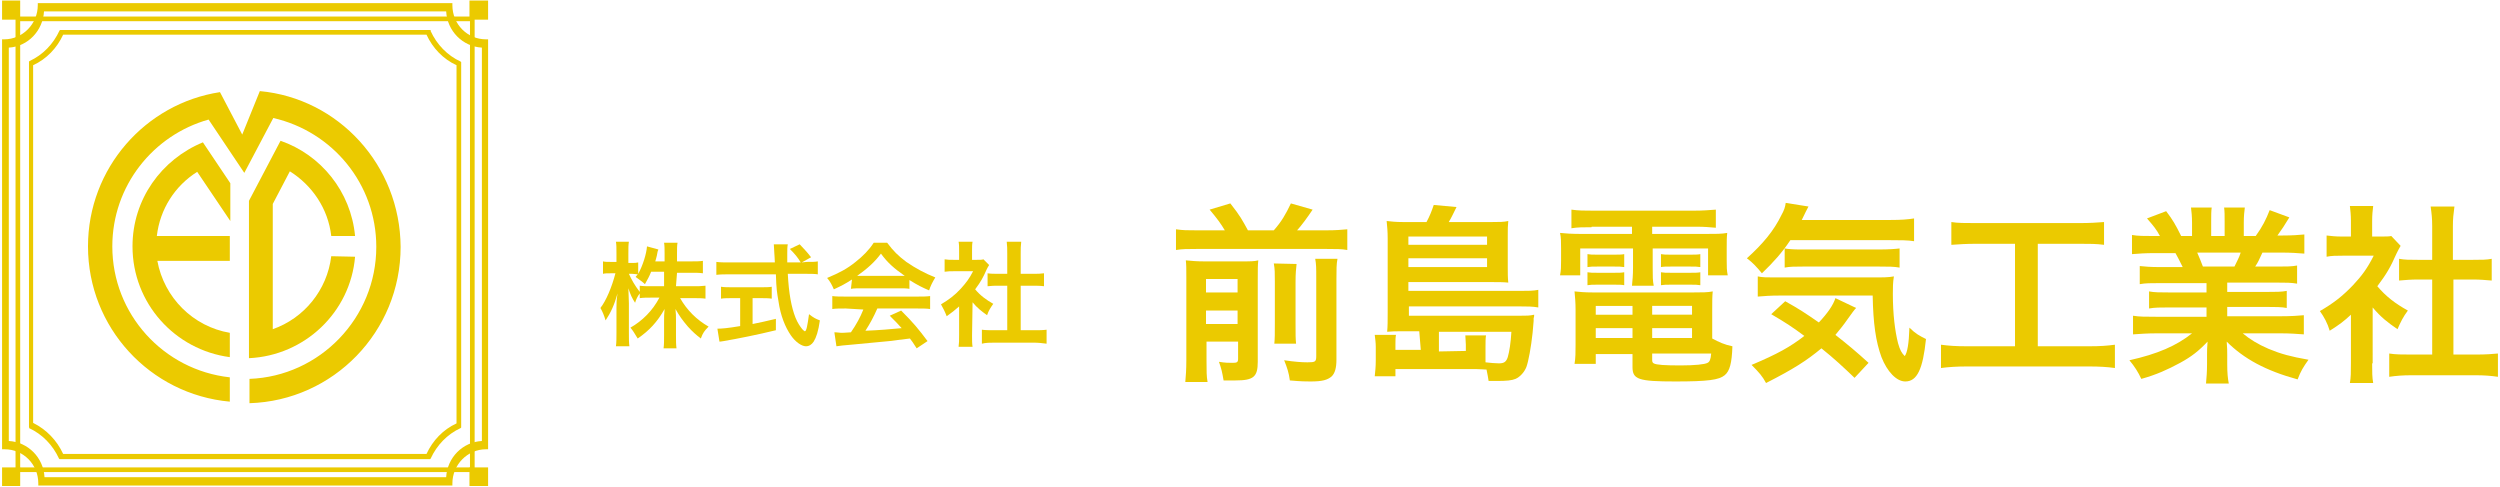
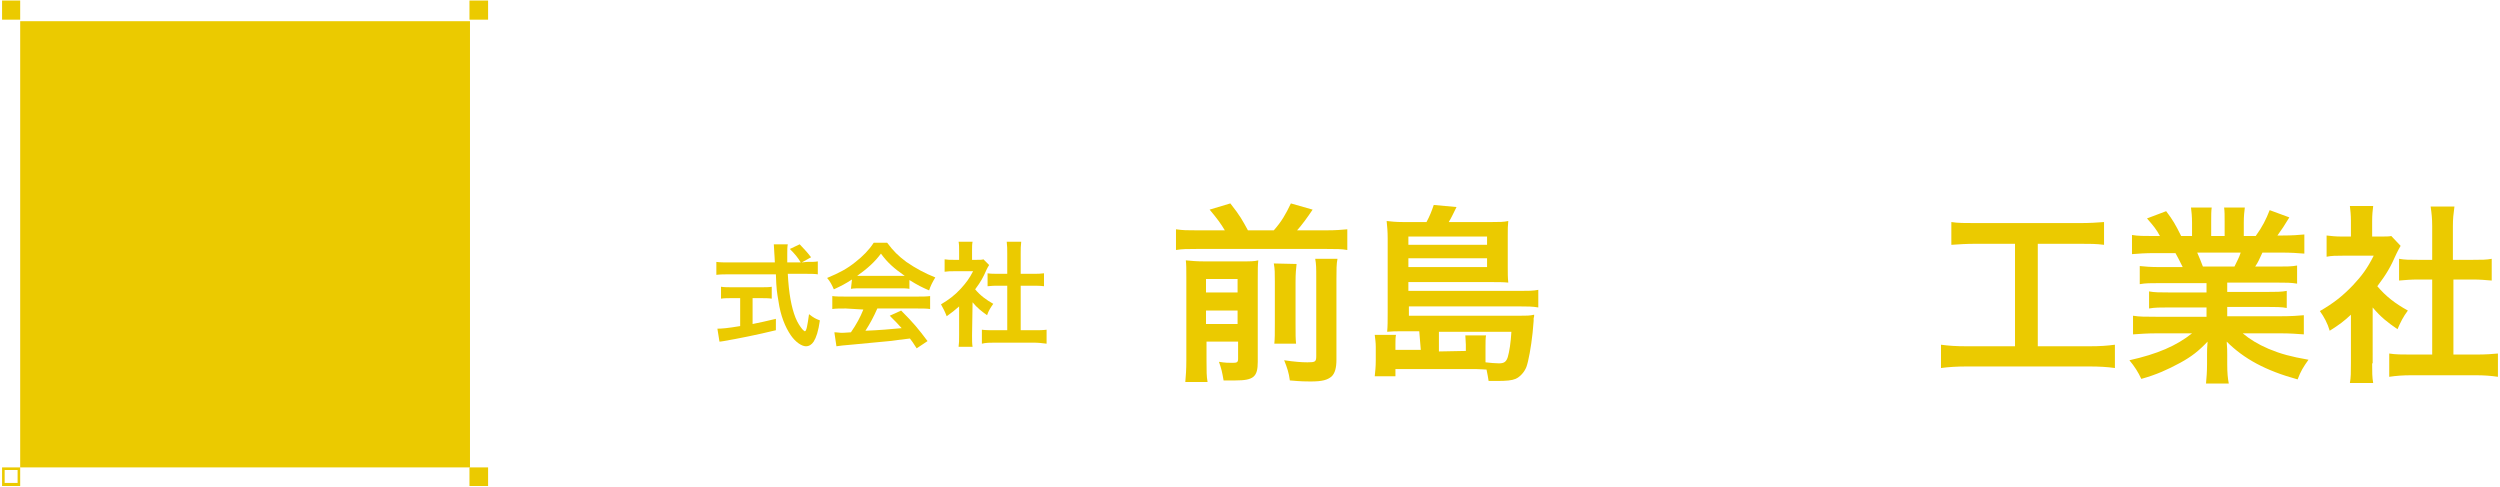
<svg xmlns="http://www.w3.org/2000/svg" version="1.1" id="_レイヤー_1" x="0px" y="0px" width="483px" height="94px" viewBox="0 0 483 94" style="enable-background:new 0 0 483 94;" xml:space="preserve">
  <style type="text/css">
	.st0{fill:#EBCA00;}
</style>
  <g>
-     <path class="st0" d="M130.6,55.3h3.3c1,0,1.6,0,2.4-0.1v2.5c-0.7-0.1-1.4-0.1-2.4-0.1h-2.5c1.3,2.3,3.2,4.2,5.5,5.5   c-0.8,0.8-1.1,1.2-1.5,2.3c-0.9-0.7-1.6-1.3-2.5-2.3c-1.1-1.3-1.6-2-2.4-3.4c0.1,0.8,0.1,1.5,0.1,2.2v2.8c0,1.1,0,1.9,0.1,2.6h-2.5   c0.1-0.7,0.1-1.5,0.1-2.6V62c0-0.6,0-1.4,0.1-2.3c-1.4,2.5-3,4.2-5.2,5.7c-0.6-1-0.9-1.5-1.4-2.1c2.3-1.3,4.3-3.3,5.6-5.8H126   c-1,0-1.7,0-2.4,0.1v-0.9c-0.4,0.5-0.7,1.1-0.9,1.8c-0.6-0.9-0.9-1.6-1.3-2.8c0,0.7,0.1,1.9,0.1,2.9v5.6c0,1.2,0,2,0.1,2.7h-2.6   c0.1-0.7,0.1-1.6,0.1-2.7v-4.7c0-0.9,0-1.5,0.2-2.8c-0.6,2.2-1.3,3.7-2.3,5.2c-0.3-1-0.6-1.7-1-2.4c1.1-1.4,2.2-4,2.9-6.7H118   c-0.7,0-1.1,0-1.5,0.1v-2.4c0.4,0.1,0.8,0.1,1.5,0.1h1.1V49c0-1.1,0-1.7-0.1-2.3h2.5c-0.1,0.6-0.1,1.2-0.1,2.3v1.8h0.7   c0.6,0,0.8,0,1.2-0.1v2.2c0.9-1.6,1.6-3.9,1.7-5.3l2.2,0.6c-0.1,0.2-0.2,0.5-0.3,1.2c-0.1,0.5-0.2,0.7-0.3,1.1h1.8v-1.5   c0-0.9,0-1.5-0.1-2.1h2.6c-0.1,0.5-0.1,1.2-0.1,2.1v1.5h2.6c1.1,0,1.7,0,2.4-0.1v2.4c-0.6-0.1-1.4-0.1-2.4-0.1h-2.6L130.6,55.3   L130.6,55.3z M125.8,52.5c-0.4,1-0.6,1.3-1.2,2.4c-0.4-0.4-1-0.8-1.8-1.4c0.2-0.3,0.3-0.3,0.4-0.5c-0.3,0-0.7-0.1-1.1-0.1h-0.6   c0.5,1.1,1.1,2.2,2.1,3.5v-1.2c0.7,0.1,1.3,0.1,2.4,0.1h2.3v-2.8C128.3,52.5,125.8,52.5,125.8,52.5z" />
    <path class="st0" d="M155.9,50.6c1,0,1.6,0,2.1-0.1v2.5c-0.6-0.1-1.5-0.1-2.6-0.1h-3.2c0.2,3.8,0.7,6.5,1.5,8.5   c0.4,1,0.9,1.7,1.3,2.2c0.2,0.2,0.4,0.4,0.5,0.4c0.3,0,0.5-1.1,0.8-3.3c0.9,0.7,1.3,0.9,2.1,1.2c-0.3,2.1-0.7,3.3-1.2,4.1   c-0.4,0.6-0.9,0.9-1.5,0.9c-0.8,0-2-0.8-2.9-2.1c-1.1-1.6-2-3.8-2.4-6.6c-0.3-1.8-0.4-2.2-0.5-5.2H141c-1,0-1.8,0-2.6,0.1v-2.5   c0.7,0.1,1.5,0.1,2.6,0.1h8.7c0-0.8-0.1-1.4-0.1-1.8c0-0.5-0.1-1.3-0.1-1.7h2.7c-0.1,0.5-0.1,1.1-0.1,1.8c0,0.4,0,1,0,1.7h2.6   c-0.6-1-1.1-1.6-2.1-2.6l1.9-0.9c0.9,1,1.2,1.2,2.2,2.5l-1.8,1L155.9,50.6L155.9,50.6z M141.5,57.6c-0.8,0-1.6,0-2.2,0.1v-2.3   c0.6,0.1,1.3,0.1,2.3,0.1h5.3c1,0,1.7,0,2.2-0.1v2.3c-0.6-0.1-1.4-0.1-2.2-0.1h-1.5v5c1.5-0.3,2.4-0.5,4.5-1v2.2   c-3.7,0.9-7.2,1.6-10.1,2.1c-0.2,0-0.4,0.1-0.8,0.1l-0.4-2.5c0.9,0,2-0.1,4.4-0.5v-5.4L141.5,57.6L141.5,57.6z" />
    <path class="st0" d="M164.6,54c-1.4,0.9-2,1.2-3.5,1.9c-0.4-0.9-0.7-1.5-1.3-2.2c2.4-1,3.9-1.8,5.5-3.1c1.4-1.1,2.6-2.3,3.5-3.7   h2.6c1.2,1.6,2.1,2.5,3.7,3.7c1.9,1.3,3.6,2.2,5.6,3c-0.6,1-0.9,1.6-1.2,2.5c-1.4-0.6-2.2-1-3.8-2v1.7c-0.6-0.1-1.1-0.1-2-0.1h-7.4   c-0.6,0-1.3,0-1.9,0.1L164.6,54L164.6,54z M163.4,59.6c-1.1,0-1.9,0-2.6,0.1v-2.5c0.7,0.1,1.6,0.1,2.6,0.1h13.7   c1.1,0,1.9,0,2.6-0.1v2.5c-0.7-0.1-1.5-0.1-2.6-0.1h-7.6c-0.7,1.6-1.4,2.9-2.3,4.3c2.6-0.1,4.9-0.3,7-0.5c-0.7-0.8-1.1-1.2-2.3-2.4   l2.2-1c2.4,2.4,3.3,3.5,5.1,5.9l-2.1,1.4c-0.7-1.1-0.9-1.4-1.3-1.9c-1.8,0.2-3.1,0.4-4,0.5c-2.2,0.2-6.5,0.6-7.4,0.7   c-1.2,0.1-2.3,0.2-2.8,0.3l-0.4-2.7c0.6,0,1,0.1,1.3,0.1c0.1,0,0.8,0,1.9-0.1c1.1-1.6,1.8-2.9,2.4-4.4L163.4,59.6L163.4,59.6z    M173.8,53.3c0.4,0,0.6,0,1,0c-2-1.4-3.3-2.5-4.6-4.3c-1.2,1.6-2.5,2.8-4.6,4.3c0.4,0,0.5,0,0.9,0H173.8L173.8,53.3z" />
    <path class="st0" d="M187.8,64.8c0,1,0,1.6,0.1,2.2h-2.7c0.1-0.7,0.1-1.2,0.1-2.3v-5.5c-0.9,0.8-1.3,1.1-2.4,1.9   c-0.3-0.8-0.7-1.6-1.1-2.3c1.5-0.9,2.6-1.7,3.8-3c1-1.1,1.7-2,2.4-3.4h-3.6c-0.8,0-1.2,0-1.9,0.1v-2.4c0.6,0.1,1,0.1,1.7,0.1h1.1   v-1.8c0-0.6,0-1.2-0.1-1.7h2.7c-0.1,0.5-0.1,1-0.1,1.7v1.8h0.9c0.7,0,1,0,1.3-0.1l1.1,1.1c-0.2,0.3-0.3,0.5-0.5,0.9   c-0.7,1.6-1.1,2.3-2.2,3.8c1,1.2,2.1,2,3.5,2.8c-0.5,0.7-0.9,1.3-1.2,2.2c-1.1-0.8-1.9-1.4-2.8-2.5L187.8,64.8L187.8,64.8z    M197.1,63.8h2.6c1.1,0,1.8,0,2.5-0.1v2.7c-0.8-0.1-1.6-0.2-2.5-0.2h-7.5c-0.9,0-1.7,0-2.5,0.2v-2.7c0.7,0.1,1.5,0.1,2.5,0.1h2.4   v-8.6H193c-0.8,0-1.4,0-2.2,0.1v-2.5c0.6,0.1,1.2,0.1,2.2,0.1h1.6V49c0-0.9,0-1.4-0.1-2.3h2.8c-0.1,0.9-0.1,1.3-0.1,2.3v3.9h2.3   c1,0,1.5,0,2.2-0.1v2.5c-0.7-0.1-1.4-0.1-2.2-0.1h-2.3V63.8z" />
    <path class="st0" d="M236.7,44.6c-0.9-1.5-1.5-2.3-3-4.1l4-1.2c1.9,2.4,2.3,3.2,3.4,5.2h5c1.5-1.7,2.3-3.1,3.3-5.2l4.2,1.2   c-1,1.5-2.1,3-3,4h5.7c1.8,0,2.9-0.1,4-0.2v4c-1.1-0.2-2.1-0.2-4-0.2h-25.1c-1.8,0-2.8,0-4,0.2v-4c1.4,0.2,2.1,0.2,4,0.2H236.7   L236.7,44.6z M233.1,69.8c0,1.9,0,2.9,0.2,4H229c0.1-1.2,0.2-2.3,0.2-4.2V53.6c0-1.8,0-2.4-0.1-3.3c1.1,0.1,2,0.2,3.5,0.2h7.2   c1.9,0,2.5,0,3.3-0.2c-0.1,0.9-0.1,1.7-0.1,3.7v15.9c0,2.9-0.8,3.6-4.3,3.6c-0.6,0-1,0-2.3,0c-0.3-1.7-0.4-2.2-0.9-3.6   c1.2,0.2,1.9,0.2,2.6,0.2c0.9,0,1.1-0.1,1.1-0.8V66h-6.1L233.1,69.8L233.1,69.8z M239.1,56.5v-2.6h-6.1v2.6H239.1z M239.1,62.6V60   h-6.1v2.6H239.1z M250.5,51c-0.1,1-0.2,1.7-0.2,3.5v7.9c0,2.4,0,2.9,0.1,4h-4.2c0.1-1.1,0.1-1.7,0.1-4v-8c0-1.7,0-2.4-0.2-3.5   L250.5,51L250.5,51z M258.4,50c-0.2,1-0.2,2.1-0.2,3.9v15.6c0,1.6-0.3,2.6-0.9,3.2c-0.8,0.7-1.8,1-4.1,1c-0.9,0-1.7,0-4-0.2   c-0.2-1.5-0.5-2.4-1.1-3.9c2,0.3,3.4,0.4,4.5,0.4c1.5,0,1.7-0.1,1.7-1.2v-15c0-2.1,0-2.7-0.2-3.8L258.4,50L258.4,50z" />
    <path class="st0" d="M274.2,64h-3.2c-1.4,0-2,0-3,0.1c0.1-1.1,0.1-2.1,0.1-3.8V46c0-1.3-0.1-2.3-0.2-3.3c1,0.1,1.7,0.2,3.2,0.2h4.5   c0.6-1.1,1-2.1,1.4-3.3l4.4,0.4c-0.5,1-1,2.1-1.5,2.9h8.3c1.5,0,2.3,0,3.2-0.2c-0.1,0.9-0.1,1.5-0.1,2.8v6.1c0,1.2,0,2,0.1,3   c-1-0.1-2-0.1-3.1-0.1h-16.2v1.7h21.6c1.6,0,2.5,0,3.5-0.2v3.4c-1.1-0.2-2.2-0.2-3.5-0.2h-21.5V61h21.4c1.3,0,2,0,2.8-0.2   c0,0.3,0,0.4-0.1,0.7c0,0.1,0,0.3,0,0.5c0,0.2-0.1,1-0.2,2.3c-0.3,2.8-0.8,5.5-1.2,6.6c-0.4,1-1.2,1.9-2.1,2.3   c-0.7,0.3-1.8,0.4-3.5,0.4c-0.3,0-0.8,0-1.7,0c-0.1-0.8-0.2-1.1-0.4-2.2c-0.5,0-1.2-0.1-2.1-0.1c-0.4,0-0.9,0-1.6,0h-13.9v1.4h-4   c0.1-1,0.2-1.8,0.2-3.1v-2.6c0-0.8-0.1-1.5-0.2-2.3h4.1c-0.1,0.6-0.1,1.1-0.1,1.8v1.1h4.9L274.2,64L274.2,64z M287.3,47.3v-1.6   h-15.2v1.6H287.3z M272.1,51.6h15.2v-1.7h-15.2V51.6z M283.2,67.8v-1.2c0-0.7-0.1-1.3-0.1-1.8h4c-0.1,0.4-0.1,1.5-0.1,2.3v2.9   c0.9,0.1,1.9,0.2,2.6,0.2c1,0,1.4-0.3,1.7-1.2c0.3-1,0.6-2.9,0.7-4.9h-14v3.8L283.2,67.8L283.2,67.8z" />
-     <path class="st0" d="M307.5,43.9c-1.6,0-2.7,0-3.9,0.2v-3.6c1.3,0.2,2.6,0.2,4.2,0.2h19.5c1.7,0,2.9-0.1,4.2-0.2V44   c-1.2-0.1-2.2-0.2-3.8-0.2h-8.5v1.4h9.9c2.5,0,3.5,0,4.6-0.2c-0.1,0.9-0.1,1.6-0.1,3v2.3c0,1.3,0,1.9,0.2,2.9H330v-5.2h-10.7v3.7   c0,1.8,0,2.5,0.2,3.5h-4.2c0.1-1.1,0.2-2,0.2-3.5v-3.7h-10.2v5.2h-3.9c0.2-1,0.2-1.7,0.2-2.9v-2.3c0-1.3,0-2.1-0.2-3   c1,0.1,2.1,0.2,4.5,0.2h9.4v-1.4H307.5L307.5,43.9z M330.8,65.4c1.3,0.7,2.4,1.2,3.9,1.5c-0.1,3.2-0.5,4.8-1.5,5.6   c-1.1,0.9-3.2,1.2-9.5,1.2c-7.2,0-8.3-0.4-8.3-2.8v-2.5h-7.1v1.9h-4.1c0.2-1.1,0.2-2.3,0.2-3.7v-6.8c0-1.4-0.1-2.4-0.2-3.5   c1,0.1,1.9,0.2,3.5,0.2h19.5c1.7,0,2.7,0,3.7-0.2c-0.1,1-0.1,1.9-0.1,3.6L330.8,65.4L330.8,65.4z M306.7,49.1   c0.6,0.1,0.9,0.1,1.9,0.1h3.3c0.8,0,1.4,0,1.9-0.1v2.5c-0.6-0.1-1-0.1-1.9-0.1h-3.3c-0.9,0-1.3,0-1.9,0.1V49.1z M306.7,52.6   c0.6,0.1,0.9,0.1,1.9,0.1h3.3c0.8,0,1.4,0,1.9-0.1v2.5c-0.5-0.1-1-0.1-1.9-0.1h-3.3c-0.9,0-1.3,0-1.9,0.1V52.6z M308.3,59.1v1.7   h7.1v-1.7H308.3z M308.3,63.4v1.9h7.1v-1.9C315.4,63.4,308.3,63.4,308.3,63.4z M319.2,60.8h7.7v-1.7h-7.7V60.8z M319.2,65.3h7.7   v-1.9h-7.7V65.3z M319.2,69.6c0,0.3,0.1,0.5,0.3,0.6c0.5,0.3,2.2,0.4,5.2,0.4c2.7,0,4.7-0.2,5.2-0.5c0.4-0.2,0.6-0.6,0.7-1.8h-11.4   V69.6L319.2,69.6z M320.9,49.1c0.6,0.1,0.9,0.1,1.9,0.1h3.8c0.8,0,1.4,0,1.9-0.1v2.5c-0.6-0.1-1-0.1-1.9-0.1h-3.8   c-0.9,0-1.4,0-1.9,0.1V49.1z M320.9,52.6c0.6,0.1,0.9,0.1,1.9,0.1h3.8c0.8,0,1.4,0,1.9-0.1v2.5c-0.6-0.1-1-0.1-1.9-0.1h-3.8   c-0.9,0-1.3,0-1.9,0.1V52.6z" />
-     <path class="st0" d="M345.9,46.4c-1.6,2.4-3.3,4.3-5.5,6.4c-1-1.2-1.7-2-2.9-2.9c3.1-2.8,5.2-5.3,6.7-8.4c0.5-0.9,0.7-1.5,0.8-2.3   l4.4,0.7c-0.2,0.4-0.7,1.3-1.3,2.6h17.1c2.1,0,3.4-0.1,4.6-0.3v4.4c-1.2-0.2-2.7-0.2-4.6-0.2L345.9,46.4L345.9,46.4z M358.3,73   c-2.2-2.1-3.9-3.7-6.4-5.7c-2.9,2.4-5.4,4-10.7,6.7c-0.7-1.3-1.3-2-2.8-3.5c5-2.1,7.5-3.5,10.2-5.6c-2.3-1.7-3.5-2.5-6.4-4.2   l2.7-2.5c2.7,1.5,3.9,2.3,6.5,4.1c1.7-1.8,2.8-3.4,3.2-4.7l4,1.9c-0.4,0.4-0.8,1-1.6,2.1c-0.9,1.3-1.5,2-2.4,3.1   c2.3,1.8,4.1,3.3,6.4,5.4L358.3,73L358.3,73z M343.9,57.1c-1.9,0-3.1,0.1-4.3,0.2v-3.9c0.9,0.2,1.7,0.2,3.2,0.2h18.8   c2.4,0,3.2,0,4.3-0.2c-0.2,1.2-0.2,2.2-0.2,3.4c0,3.9,0.4,7.1,1,9.5c0.4,1.4,0.7,1.9,1.3,2.5c0.5-0.7,0.8-2.4,0.9-5.5   c1.2,1.2,2,1.6,3.2,2.2c-0.6,5.8-1.7,8.2-4,8.2c-1.7,0-3.5-1.9-4.6-4.7c-1.1-3-1.6-6.5-1.7-11.9L343.9,57.1L343.9,57.1z M344.8,48   c0.5,0.1,1.7,0.2,2.8,0.2h15.5c1.8,0,3.1-0.1,3.9-0.2v3.7c-1.1-0.2-2.1-0.2-3.9-0.2h-14.8c-1.5,0-2.5,0-3.5,0.2V48L344.8,48z" />
    <path class="st0" d="M381.8,47.1c-2,0-3.3,0.1-4.8,0.2v-4.4c1.3,0.2,2.5,0.2,4.8,0.2h19.9c2.2,0,3.4-0.1,4.8-0.2v4.4   c-1.5-0.2-2.7-0.2-4.7-0.2h-8.1v19.8h9.9c2.2,0,3.5-0.1,5-0.3v4.5c-1.4-0.2-3-0.3-5-0.3H380c-1.9,0-3.5,0.1-5,0.3v-4.5   c1.5,0.2,2.8,0.3,5.1,0.3h9.2V47.1L381.8,47.1L381.8,47.1z" />
    <path class="st0" d="M417.2,54.7c-1.7,0-2.7,0-3.8,0.2v-3.5c1,0.1,2,0.2,3.8,0.2h4.5c-0.6-1.2-1-2-1.4-2.7h-4   c-1.8,0-3.2,0.1-4.4,0.2v-3.7c1.2,0.2,2.3,0.2,4.2,0.2h1.2c-0.7-1.3-1.2-1.9-2.5-3.4l3.7-1.4c1.3,1.7,1.8,2.6,2.9,4.8h2.1v-2.6   c0-1.1-0.1-2.2-0.2-2.9h4c-0.1,0.7-0.1,1.5-0.1,2.7v2.8h2.6v-2.8c0-1.2,0-2-0.1-2.7h4c-0.1,0.7-0.2,1.7-0.2,2.9v2.6h2.3   c1.3-1.8,2-3.2,2.7-5l3.8,1.4c-0.9,1.5-1.5,2.4-2.3,3.5h1c1.9,0,3.1-0.1,4.2-0.2v3.7c-1.2-0.1-2.6-0.2-4.4-0.2h-3.7   c-0.7,1.5-0.8,1.8-1.4,2.7h4.3c1.8,0,2.7,0,3.8-0.2v3.5c-1.2-0.2-2.1-0.2-3.8-0.2h-9.7v1.8h7.7c1.7,0,2.8,0,3.8-0.2v3.3   c-1-0.2-2.2-0.2-3.8-0.2h-7.7v1.8h10.3c2.1,0,3.4-0.1,4.5-0.2v3.7c-1.4-0.1-2.7-0.2-4.4-0.2h-7.4c1.3,1.1,2.9,2.1,5,3   c2.4,1,4.3,1.5,7.7,2.1c-1,1.4-1.5,2.2-2.1,3.8c-6.2-1.7-10.4-4-13.7-7.3c0.1,1.4,0.1,1.7,0.1,2.6v1.8c0,1.6,0.1,2.7,0.3,3.7h-4.4   c0.1-1.1,0.2-2.3,0.2-3.8v-1.8c0-0.9,0-1,0.1-2.5c-1.7,1.8-3.1,2.9-5.3,4.1c-2.4,1.3-4.6,2.3-7.5,3.1c-0.6-1.3-1.3-2.4-2.3-3.6   c5.4-1.2,9.1-2.8,12.1-5.2h-6.9c-1.7,0-3.1,0.1-4.5,0.2V61c1.2,0.2,2.4,0.2,4.4,0.2h9.8v-1.8h-7.3c-1.6,0-2.7,0-3.8,0.2v-3.3   c1,0.2,2.1,0.2,3.8,0.2h7.3v-1.8L417.2,54.7L417.2,54.7z M431.7,51.5c0.5-1.1,0.9-1.7,1.2-2.7h-8.4c0.5,1.1,0.7,1.7,1.1,2.7H431.7   L431.7,51.5z" />
    <path class="st0" d="M458.3,70.2c0,1.7,0,2.7,0.2,3.8H454c0.2-1.1,0.2-2.1,0.2-3.9v-9.3c-1.4,1.3-2.2,1.9-4.1,3.1   c-0.4-1.4-1.1-2.7-1.9-3.8c2.6-1.5,4.4-2.9,6.4-5c1.7-1.8,2.8-3.3,4-5.7h-6c-1.3,0-2.1,0-3.1,0.2v-4.1c0.9,0.1,1.7,0.2,2.9,0.2h1.8   v-3.1c0-1-0.1-2-0.2-2.8h4.5c-0.1,0.8-0.2,1.7-0.2,2.9v3h1.5c1.2,0,1.7,0,2.2-0.1l1.8,1.9c-0.3,0.5-0.5,0.9-0.8,1.5   c-1.2,2.7-1.9,3.9-3.7,6.3c1.7,2,3.4,3.3,5.9,4.7c-0.9,1.2-1.4,2.2-2,3.6c-1.9-1.3-3.2-2.3-4.8-4.2V70.2L458.3,70.2z M474,68.5h4.4   c1.9,0,3.1-0.1,4.2-0.2v4.5c-1.3-0.2-2.7-0.3-4.2-0.3h-12.6c-1.5,0-2.9,0.1-4.2,0.3v-4.5c1.2,0.2,2.5,0.2,4.3,0.2h4V54h-2.8   c-1.3,0-2.4,0.1-3.6,0.2V50c1.1,0.2,2,0.2,3.6,0.2h2.8v-6.5c0-1.5-0.1-2.4-0.3-3.8h4.6c-0.2,1.5-0.3,2.3-0.3,3.8v6.5h3.9   c1.7,0,2.6,0,3.6-0.2v4.2c-1.2-0.1-2.3-0.2-3.6-0.2H474L474,68.5L474,68.5z" />
  </g>
  <g>
    <path class="st0" d="M64,49.5c-0.8,6.6-5.3,12-11.3,14.1V39.4l3.3-6.3c4.3,2.7,7.4,7.2,8,12.5h4.6c-0.8-8.6-6.6-15.7-14.4-18.4   l-6.1,11.6v30.4c10.8-0.5,19.6-8.9,20.5-19.6L64,49.5L64,49.5z" />
    <path class="st0" d="M25.6,47.6c0,11,8.2,20,18.8,21.4v-4.7c-7.1-1.2-12.7-6.8-14-13.9h14v-4.8H30.3c0.6-5.2,3.5-9.7,7.8-12.4   l6.4,9.5v-7.3l-5.3-7.9C31.2,30.8,25.6,38.5,25.6,47.6z" />
    <path class="st0" d="M50.2,17.6L46.8,26l-4.3-8.2C28.1,20,17,32.5,17,47.6c0,15.7,12,28.6,27.4,30v-4.7   c-12.8-1.4-22.7-12.2-22.7-25.3c0-11.7,7.9-21.5,18.6-24.5l6.9,10.3l5.6-10.6c11.4,2.6,19.9,12.7,19.9,24.9   c0,13.7-10.9,25-24.5,25.5v4.7c16.2-0.5,29.2-13.8,29.2-30.2C77.3,31.9,65.4,19,50.2,17.6L50.2,17.6z" />
  </g>
  <g>
-     <path class="st0" d="M0.4,86.8V7.6h0.4c3.6,0,6.5-3,6.5-6.6V0.6h80.1V1c0,3.7,2.9,6.6,6.5,6.6h0.4v79.2h-0.4c-3.6,0-6.5,3-6.5,6.6   v0.4h-80v-0.4c0-3.7-2.9-6.6-6.5-6.6H0.4L0.4,86.8z M1.7,9.2v76c3.7,0.2,6.7,3.2,6.9,7h77.6c0.2-3.8,3.2-6.8,6.9-7v-76   c-3.7-0.2-6.7-3.2-6.9-7H8.5C8.3,5.9,5.4,9,1.7,9.2z" />
    <path class="st0" d="M5.6,82.5V11.9l0.1-0.1c2.6-1.2,4.6-3.3,5.8-5.9l0.1-0.1h71.6L83.2,6c1.2,2.6,3.2,4.7,5.8,5.9l0.1,0.1v70.6   l-0.1,0.1c-2.6,1.2-4.6,3.3-5.8,5.9l-0.1,0.1H11.5l-0.1-0.1c-1.2-2.6-3.2-4.7-5.8-5.9C5.7,82.6,5.6,82.5,5.6,82.5z M6.4,12.6v69.1   C9,83,11,85.1,12.2,87.7h70.2c1.2-2.6,3.2-4.7,5.8-5.9V12.6c-2.6-1.2-4.6-3.3-5.8-5.9H12.2C11,9.3,9,11.4,6.4,12.6z" />
-     <path class="st0" d="M3,91.2v-88h88.7v88C91.6,91.2,3,91.2,3,91.2z M3.9,4.1v86.2h86.9V4.1H3.9z" />
+     <path class="st0" d="M3,91.2v-88v88C91.6,91.2,3,91.2,3,91.2z M3.9,4.1v86.2h86.9V4.1H3.9z" />
    <g>
      <rect x="91" y="90.5" class="st0" width="3" height="3.1" />
      <path class="st0" d="M90.7,93.9v-3.6h3.6v3.6H90.7z M91.2,90.8v2.5h2.5v-2.5H91.2z" />
    </g>
    <g>
-       <rect x="0.6" y="90.5" class="st0" width="3" height="3.1" />
      <path class="st0" d="M0.4,93.9v-3.6h3.5v3.6H0.4z M0.9,90.8v2.5h2.5v-2.5H0.9z" />
    </g>
    <g>
      <rect x="91" y="0.4" class="st0" width="3" height="3.1" />
      <path class="st0" d="M90.7,3.8V0.1h3.6v3.7H90.7z M91.2,0.7v2.6h2.5V0.7H91.2z" />
    </g>
    <g>
      <rect x="0.6" y="0.4" class="st0" width="3" height="3.1" />
      <path class="st0" d="M0.4,3.8V0.1h3.5v3.7H0.4z M0.9,0.7v2.6h2.5V0.7H0.9z" />
    </g>
  </g>
</svg>